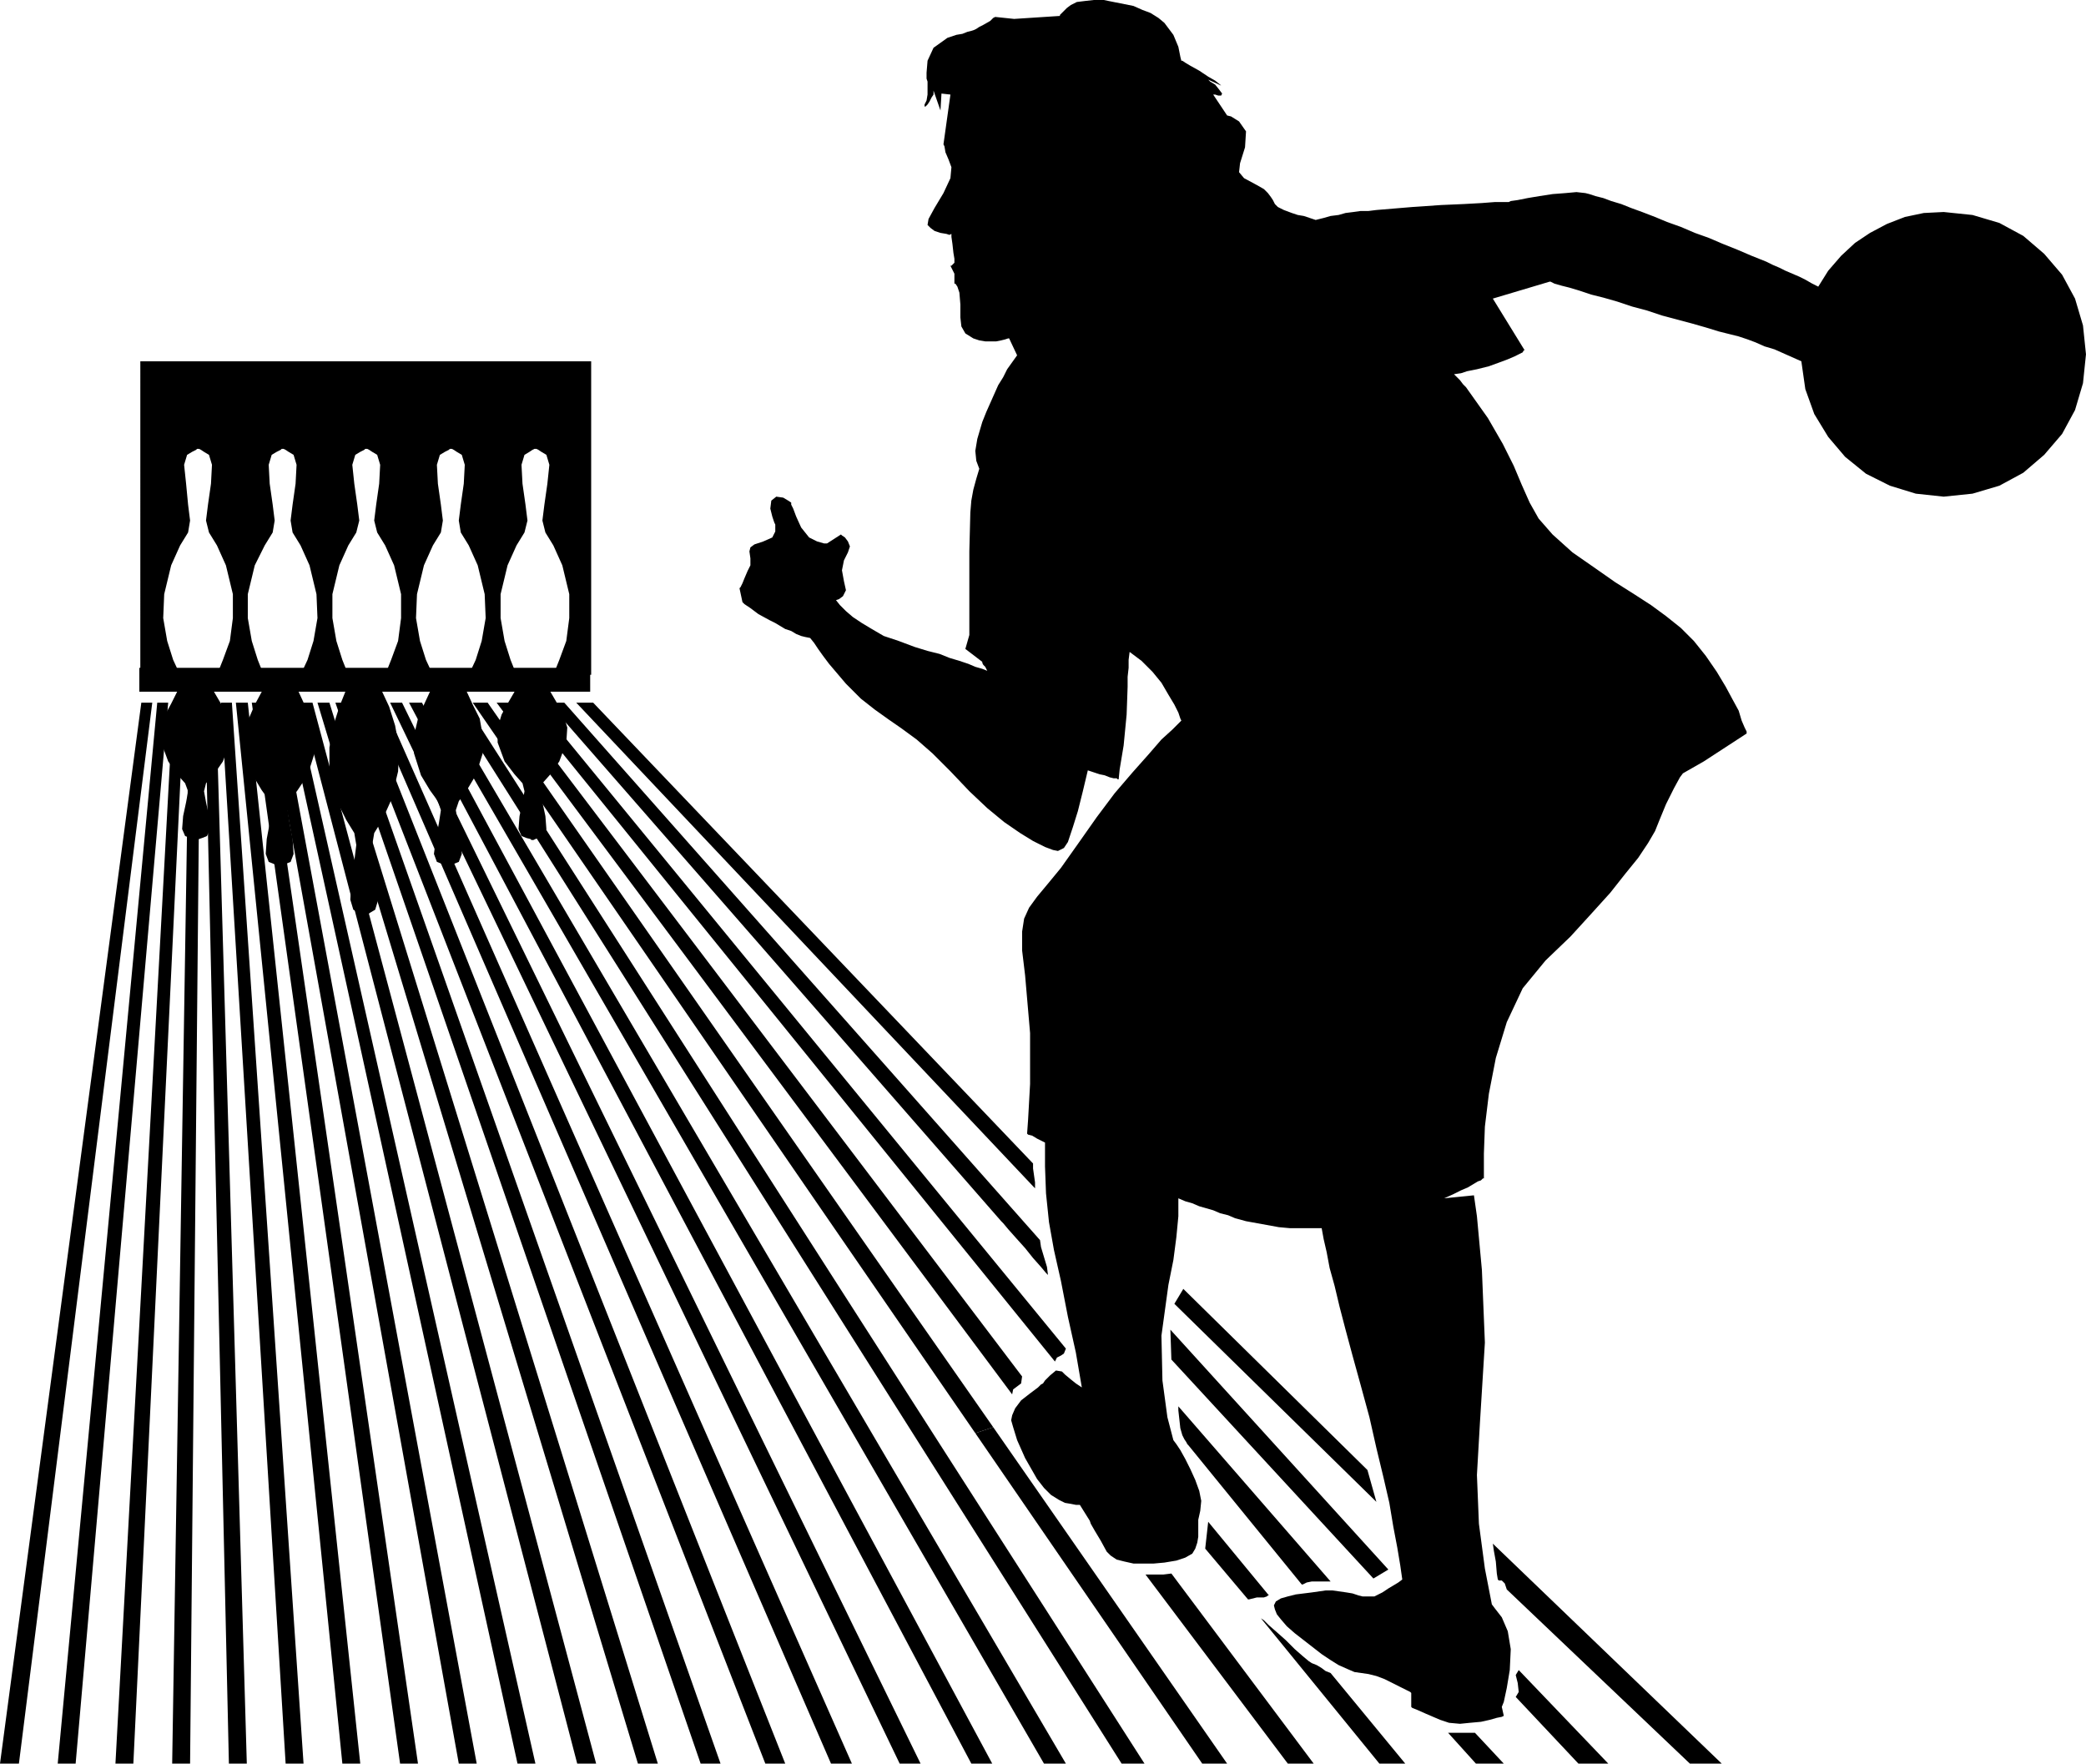
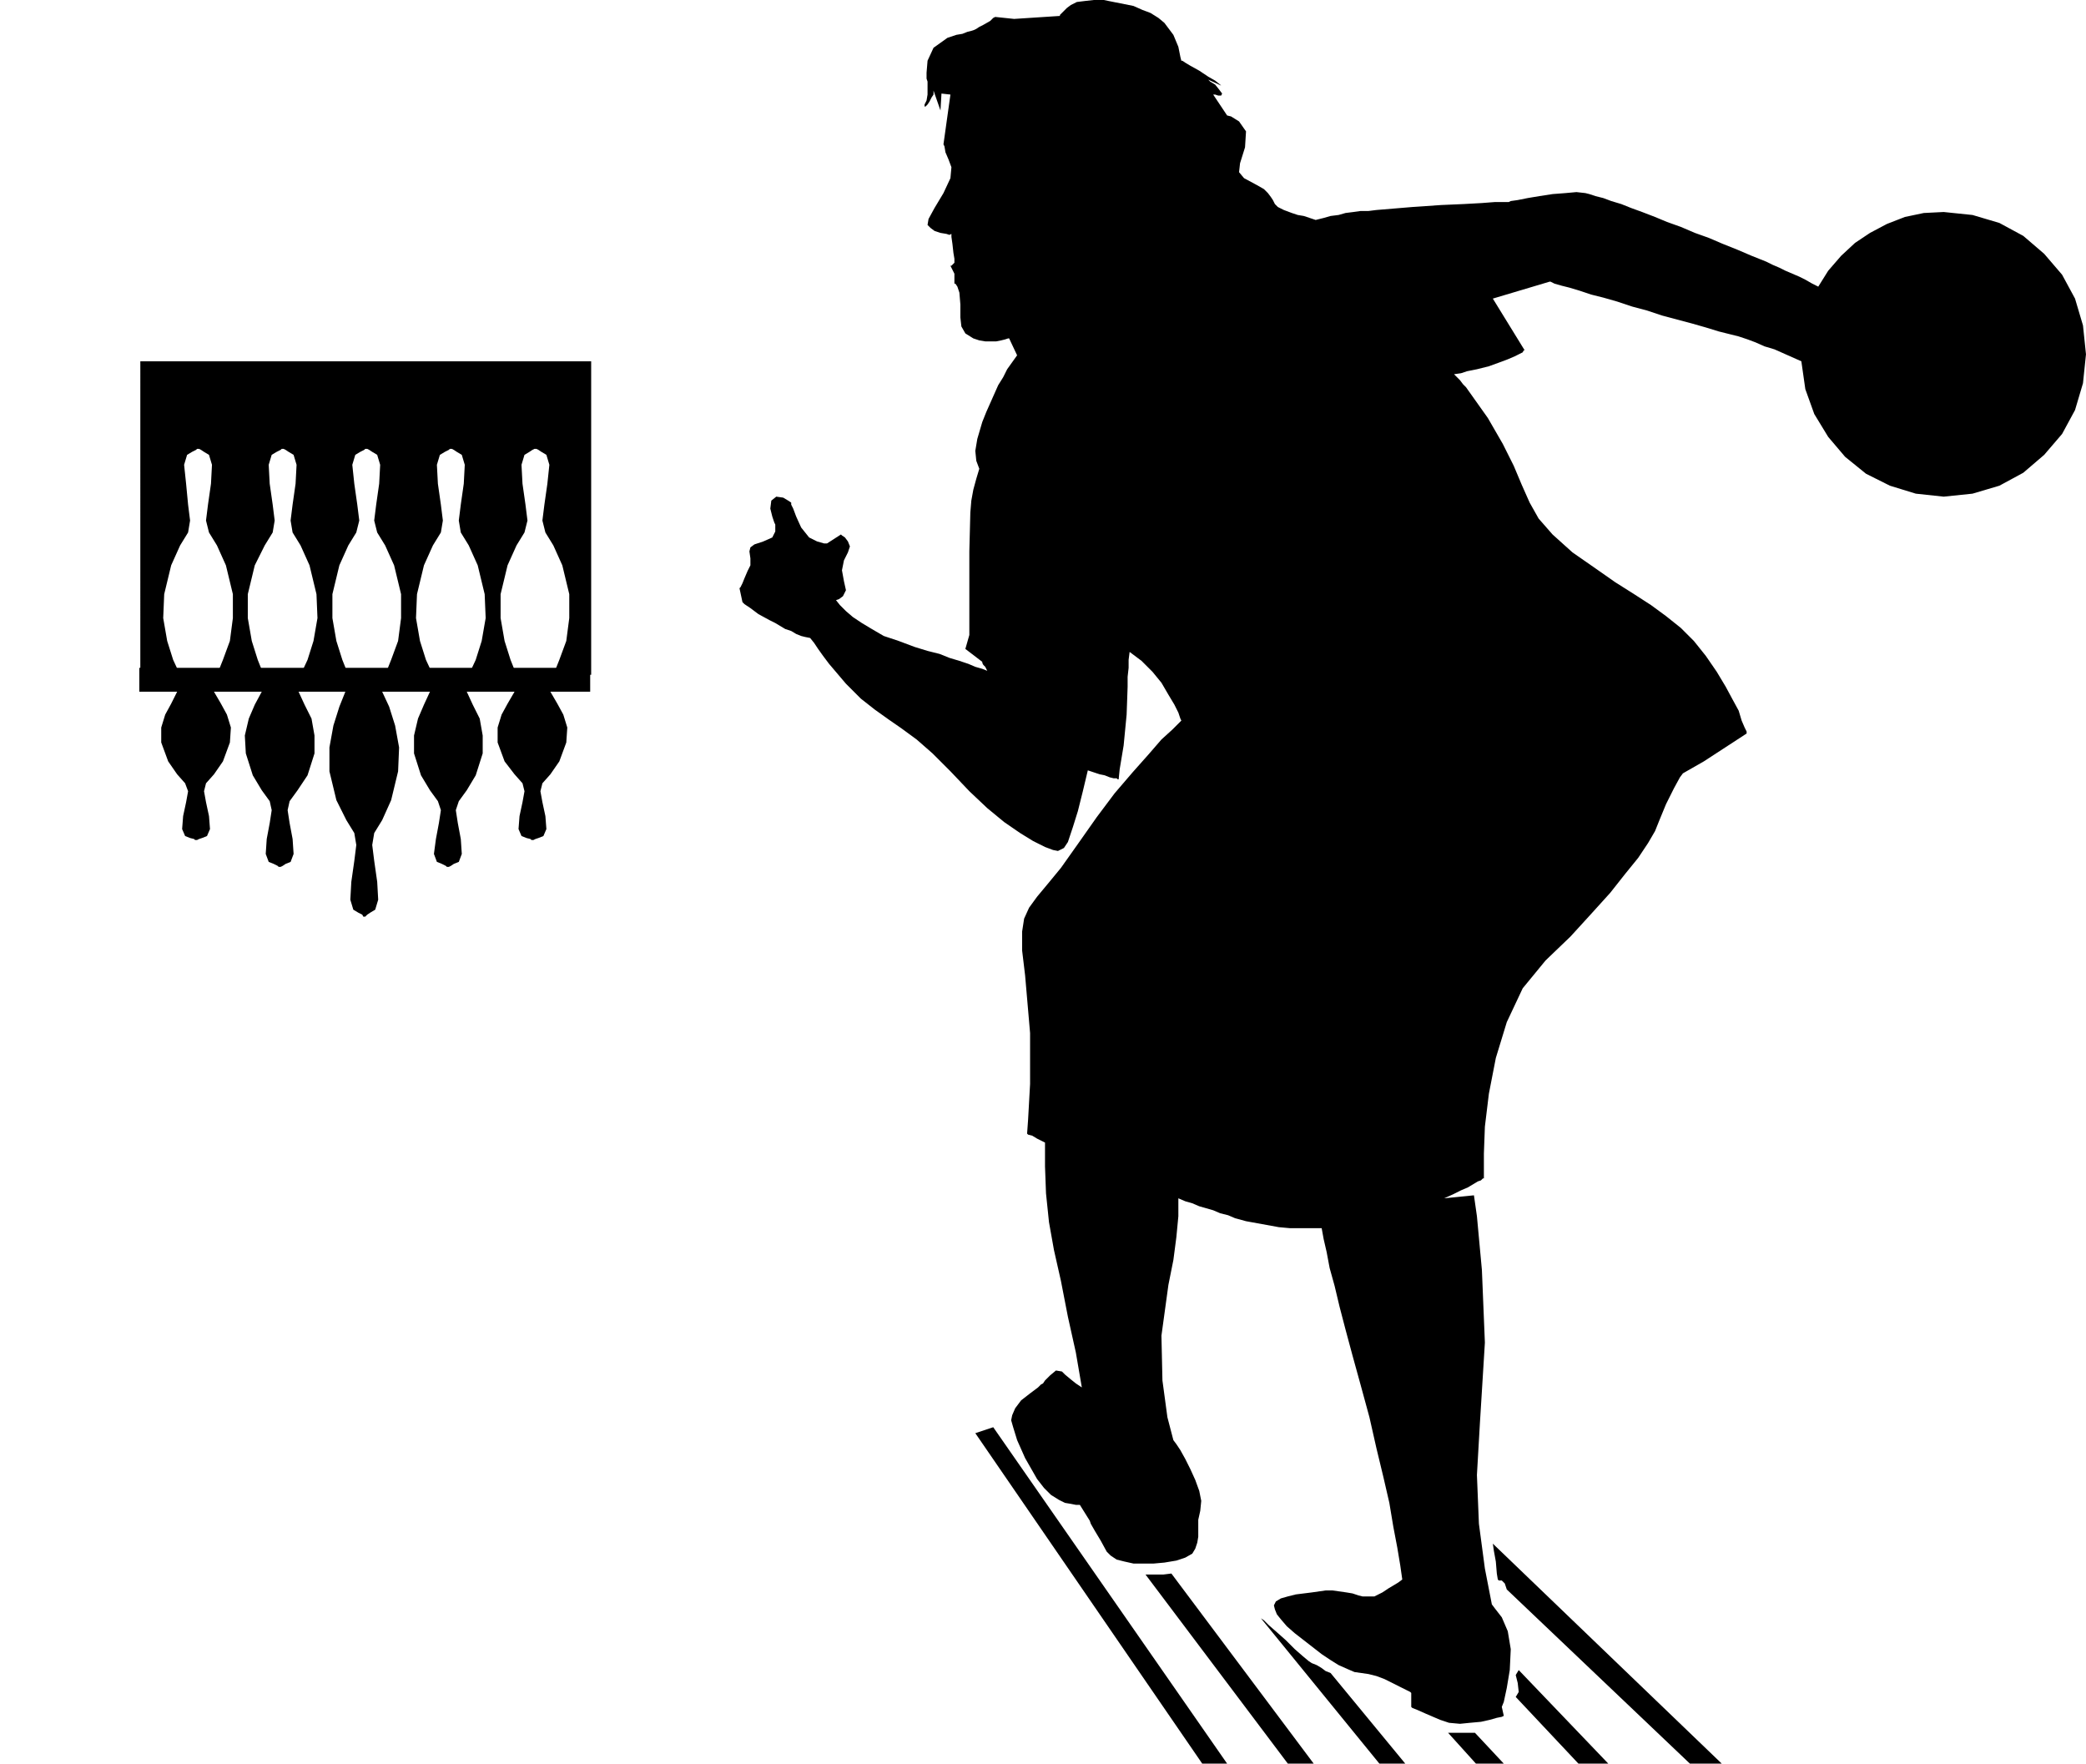
<svg xmlns="http://www.w3.org/2000/svg" width="2.096in" height="1.772in" fill-rule="evenodd" stroke-linecap="round" preserveAspectRatio="none" viewBox="0 0 2096 1772">
  <style>.pen1{stroke:none}.brush2{fill:#000}</style>
  <path d="m751 574 2-4 1-2v-7l-1-7 1-4 4-3 9-3 9-4 3-6v-7l-1-2-2-6-2-8 1-8 5-4 7 1 5 3 3 2v2l2 4 3 8 5 11 8 10 8 4 7 2h3l14-9 1 1 3 2 3 4 2 5-2 6-4 8-2 10 2 11 2 9-3 6-4 3-3 1 4 5 6 6 7 6 9 6 10 6 12 7 15 5 16 6 13 4 12 3 10 4 10 3 9 3 7 3 7 2 5 2-2-4-2-2-1-2v-1l-17-13 4-14v-84l1-39 1-12 2-11 3-11 3-10-3-8-1-10 2-12 5-17 4-10 4-9 4-9 4-9 5-8 4-8 5-7 5-7-8-17h-1l-3 1-4 1-5 1h-11l-6-1-6-2-8-5-4-7-1-9v-13l-1-12-2-6-2-3h-1v-10l-4-8h1l1-1 2-2v-4l-1-6-1-9-1-7v-3l-2 1-3-1-6-1-6-2-4-3-3-3 1-6 6-11 9-15 7-15 1-11-3-8-3-7-1-6-1-2 7-50-9-1-1 17-7-20v4l-2 3-2 4-2 3-2 2h-1v-2l2-4 1-6V82l-1-3v-6l1-12 6-13 14-10 9-3 6-1 5-2 4-1 3-1 2-1 3-2 4-2 7-4 3-3 2-1 19 2 46-3v-1l2-2 2-2 3-3 4-3 6-3 8-1 9-1h10l10 2 10 2 10 2 9 4 8 3 8 5 6 5 9 12 5 12 2 10 1 4h1l3 2 5 3 9 5 9 6 7 4 5 4 1 1-13-6 2 2 5 3 4 5 3 4-1 2h-3l-3-1h-2l14 21 4 1 8 5 7 10-1 16-5 16-1 9 5 6 13 7 7 4 4 4 3 4 2 3 2 4 3 3 6 3 8 3 6 2 6 1 6 2 6 2 8-2 7-2 8-1 7-2 8-1 7-1h8l8-1 36-3 29-2 23-1 18-1 13-1h14l2-1 7-1 10-2 12-2 13-2 13-1 11-1 9 1 4 1 6 2 8 2 8 3 10 3 10 4 11 4 13 5 12 5 14 5 14 6 14 5 14 6 15 6 14 6 15 6 6 3 7 3 6 3 7 3 7 3 6 3 7 4 6 3 10-16 13-15 14-13 15-10 17-9 18-7 19-4 20-1 29 3 27 8 24 13 21 18 18 21 13 24 8 27 3 29-3 29-8 27-13 24-18 21-21 18-24 13-27 8-29 3-28-3-26-8-24-12-21-17-17-20-14-23-9-25-4-28-9-4-9-4-9-4-10-3-9-4-8-3-9-3-8-2-12-3-13-4-14-4-15-4-15-4-15-5-15-4-15-5-14-4-12-3-12-4-10-3-8-2-7-2-4-2h-1l-57 17 32 52h-1l-1 2-4 2-4 2-7 3-8 3-11 4-12 3-5 1-5 1-6 2-7 1 3 3 3 3 3 4 3 3 22 31 15 26 11 22 8 19 8 18 9 16 14 16 20 18 23 16 20 14 19 12 17 11 15 11 15 12 13 13 12 15 11 16 9 15 7 13 6 11 3 10 3 7 2 4v2l-43 28-21 12-3 4-6 11-8 16-7 17-4 10-7 12-10 15-13 16-15 19-19 21-21 23-25 24-23 28-16 34-11 36-7 36-4 33-1 27v25h-1l-2 2-3 1-5 3-5 3-7 3-8 4-9 4 30-3 3 21 5 54 3 73-5 81-3 52 2 49 6 45 7 36 3 4 7 9 6 14 3 18-1 21-3 18-3 14-2 5 2 9-2 1-5 1-7 2-9 2-11 1-10 1-11-1-9-3-14-6-9-4-5-2-1-1v-14l-1-1-4-2-6-3-8-4-8-4-8-3-8-2-7-1-7-1-7-3-9-4-8-5-9-6-9-7-9-7-9-7-8-7-6-7-4-5-2-5-1-4 2-4 5-3 7-2 8-2 8-1 8-1 7-1 7-1h7l7 1 7 1 6 1 6 2 4 1h12l4-2 4-2 6-4 5-3 5-3 4-3-2-14-3-18-4-21-4-24-6-26-7-29-7-31-9-33-8-29-7-26-6-23-5-21-5-18-3-16-3-13-2-11h-32l-11-1-11-2-11-2-11-2-11-3-7-3-8-2-7-3-7-2-7-2-7-3-7-2-7-3v18l-2 21-3 23-5 25-7 51 1 45 5 37 6 23 3 4 4 6 5 9 5 10 5 11 4 11 2 10-1 10-2 9v17l-1 6-2 6-3 5-7 4-9 3-12 2-11 1h-20l-9-2-8-2-6-4-4-4-6-11-6-10-4-7-1-3-10-16h-4l-5-1-6-1-6-3-8-5-7-7-7-9-12-21-8-18-4-13-2-7 1-5 3-7 6-8 9-7 8-6 3-3 2-1 2-3 5-5 6-5 6 1 3 3 6 5 5 4 6 4-6-35-8-36-7-36-7-31-5-28-3-29-1-27v-24l-8-4-5-3-4-1-1-1 1-14 2-36v-51l-5-58-3-25v-19l2-13 5-11 8-11 10-12 14-17 17-24 19-27 18-24 18-21 16-18 13-15 11-10 7-7 2-2-1-2-2-6-4-8-6-10-7-12-9-11-11-11-12-9-1 8v8l-1 9v10l-1 28-3 31-4 24-1 10h-1l-1-1h-3l-4-1-5-2-5-1-6-2-6-2-5 21-5 20-5 16-2 6-1 3-2 6-4 6-6 3-5-1-8-3-12-6-13-8-16-11-17-14-18-17-19-20-18-18-16-14-15-11-13-9-14-10-14-11-15-15-17-20-6-8-5-7-4-6-4-5-5-1-4-1-5-2-5-3-6-2-5-3-5-3-6-3-11-6-8-6-6-4-2-2-3-14 1-1 2-4 2-5 3-7zM141 363h453v315h-38l6-15 7-19 3-23v-24l-7-29-9-20-8-13-3-12 2-16 3-21 2-19-3-10-5-3-3-2-2-1h-2l-2 1-3 2-5 3-3 10 1 19 3 21 2 16-3 12-8 13-9 20-7 29v24l4 23 6 19 6 15h-48l7-15 6-19 4-23-1-24-7-29-9-20-8-13-2-12 2-16 3-21 1-19-3-10-5-3-3-2-2-1h-2l-1 1-4 2-5 3-3 10 1 19 3 21 2 16-2 12-8 13-9 20-7 29-1 24 4 23 6 19 7 15h-48l6-15 7-19 3-23v-24l-7-29-9-20-8-13-3-12 2-16 3-21 1-19-3-10-5-3-3-2-2-1h-2l-1 1-4 2-5 3-3 10 2 19 3 21 2 16-3 12-8 13-9 20-7 29v24l4 23 6 19 6 15h-48l7-15 6-19 4-23-1-24-7-29-9-20-8-13-2-12 2-16 3-21 1-19-3-10-5-3-3-2-2-1h-2l-1 1-4 2-5 3-3 10 1 19 3 21 2 16-2 12-8 13-10 20-7 29v24l4 23 6 19 6 15h-47l6-15 7-19 3-23v-24l-7-29-9-20-8-13-3-12 2-16 3-21 1-19-3-10-5-3-3-2-2-1h-2l-1 1-4 2-5 3-3 10 2 19 2 21 2 16-2 12-8 13-9 20-7 29-1 24 4 23 6 19 7 15h-40V363z" class="pen1 brush2" />
  <path d="M593 671H140v24h38l-6 12-6 11-4 13v15l7 19 9 13 8 9 3 8-2 11-3 14-1 13 3 7 5 2 4 1 1 1h2l2-1 3-1 5-2 3-7-1-13-3-14-2-11 2-8 8-9 9-13 7-19 1-15-4-13-6-11-7-12h48l-7 13-6 14-4 17 1 18 7 22 9 15 8 11 2 9-2 13-3 16-1 15 3 8 5 2 4 2 1 1h2l2-1 3-2 5-2 3-8-1-15-3-16-2-13 2-9 8-11 10-15 7-22v-18l-3-17-7-14-6-13h47l-6 15-6 19-4 22v24l7 29 10 20 8 13 2 12-2 16-3 21-1 18 3 10 5 3 4 2 1 2h2l2-2 3-2 5-3 3-10-1-18-3-21-2-16 2-12 8-13 9-20 7-29 1-24-4-22-6-19-7-15h48l-6 13-6 14-4 17v18l7 22 9 15 8 11 3 9-2 13-3 16-2 15 3 8 5 2 4 2 1 1h2l2-1 3-2 5-2 3-8-1-15-3-16-2-13 3-9 8-11 9-15 7-22v-18l-3-17-7-14-6-13h48l-7 12-6 11-4 13v15l7 19 10 13 8 9 2 8-2 11-3 14-1 13 3 7 5 2 4 1 1 1h2l2-1 3-1 5-2 3-7-1-13-3-14-2-11 2-8 8-9 9-13 7-19 1-15-4-13-6-11-7-12h40v-24zm405 763 235 338h-25l-228-332 18-6zm502 117 230 221h-32l-184-175-2-6-3-3h-3l-1-1-1-6-1-12-2-11-1-7zm11 221h-28l-28-31h27l29 31zm-174-91 75 91h-26l-119-146 3 2 5 5 8 7 9 8 9 9 8 7 6 5 3 2 5 2 5 3 4 3 5 2zm-17 91h-26l-143-190h18l8-1 143 191zm296 0h-30l-63-67 3-5-1-9-2-8 3-5 90 94z" class="pen1 brush2" />
-   <path d="m445 706 626 1066h-22L432 706h13zm22 0 683 1066h-23L453 706h14zm513 734L475 706h15l508 728-18 6zM567 706l478 540 1 7 3 10 3 10 1 8-2-2-5-6-8-9-8-10-9-10-8-9-5-6-2-2-455-521h16zm29 0 442 463v5l1 7 1 7v6L579 706h17zm-57 0 532 649-2 5-3 2-4 2-2 4-536-662h15zm-25 0 513 677-1 7-4 3-4 3-1 5-518-695h15zm-361 0L19 1772H0L142 706h11zm48 0-10 1066h-18l17-1066h11zm-16 0-51 1066h-18l58-1066h11zm48 0 72 1066h-18L222 706h11zm-64 0L76 1772H58L158 706h11zm80 0 113 1066h-18L237 706h12zm16 0 155 1066h-18L253 706h12zm32 0 241 1066h-18L286 706h11zm-16 0 198 1066h-18L269 706h12zm33 0 285 1066h-19L302 706h12zm71 0 471 1066h-21L373 706h12zm-18 0 422 1066h-20L354 706h13zm-150 0 31 1066h-18L206 706h11zm132 0 375 1066h-20L337 706h12zm55 0 521 1066h-21L392 706h12zm20 0 573 1066h-21L411 706h13zm-93 0 330 1066h-20L319 706h12zm858 589 185 182 9 32-203-199 9-15zm-13 41 219 241-15 9-203-220-1-30zm35 220 43 51h1l4-1 4-1h7l3-1 1-1h1l-61-74-3 27zm126 33-153-176v4l1 9 1 9 2 7 2 4 2 3 1 2 1 1 114 140h1l4-2 5-1h19z" class="pen1 brush2" />
</svg>